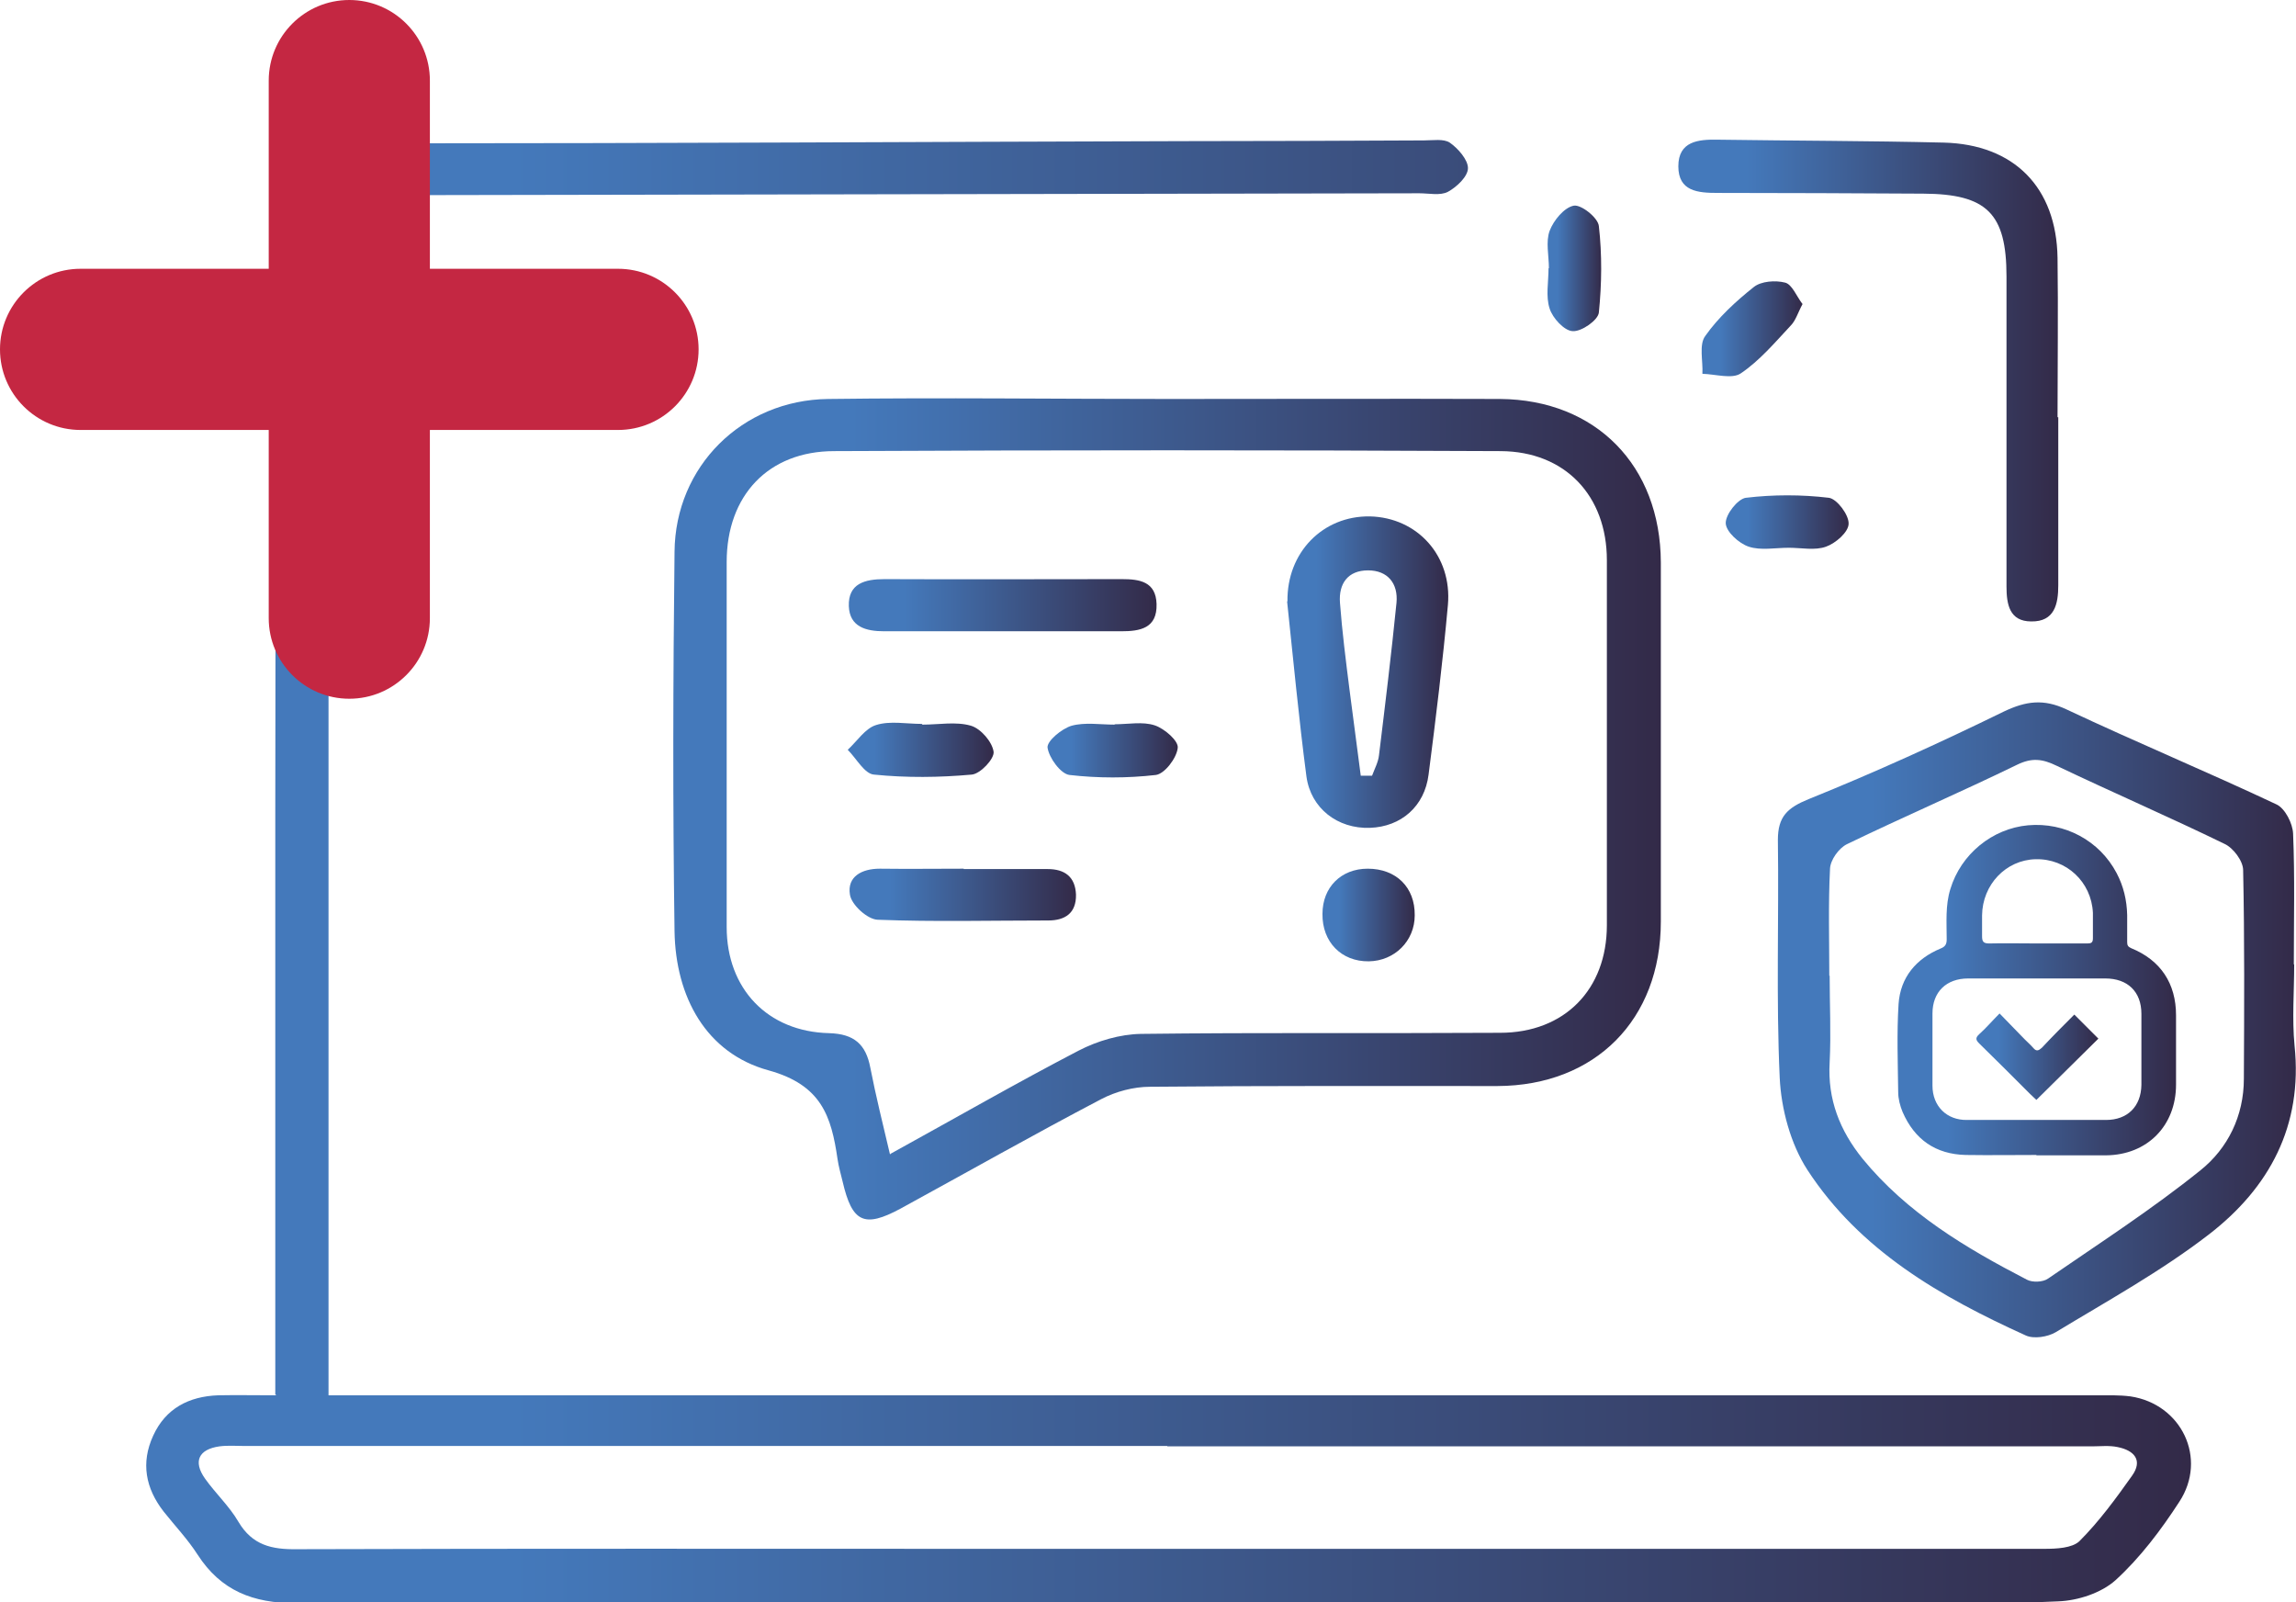
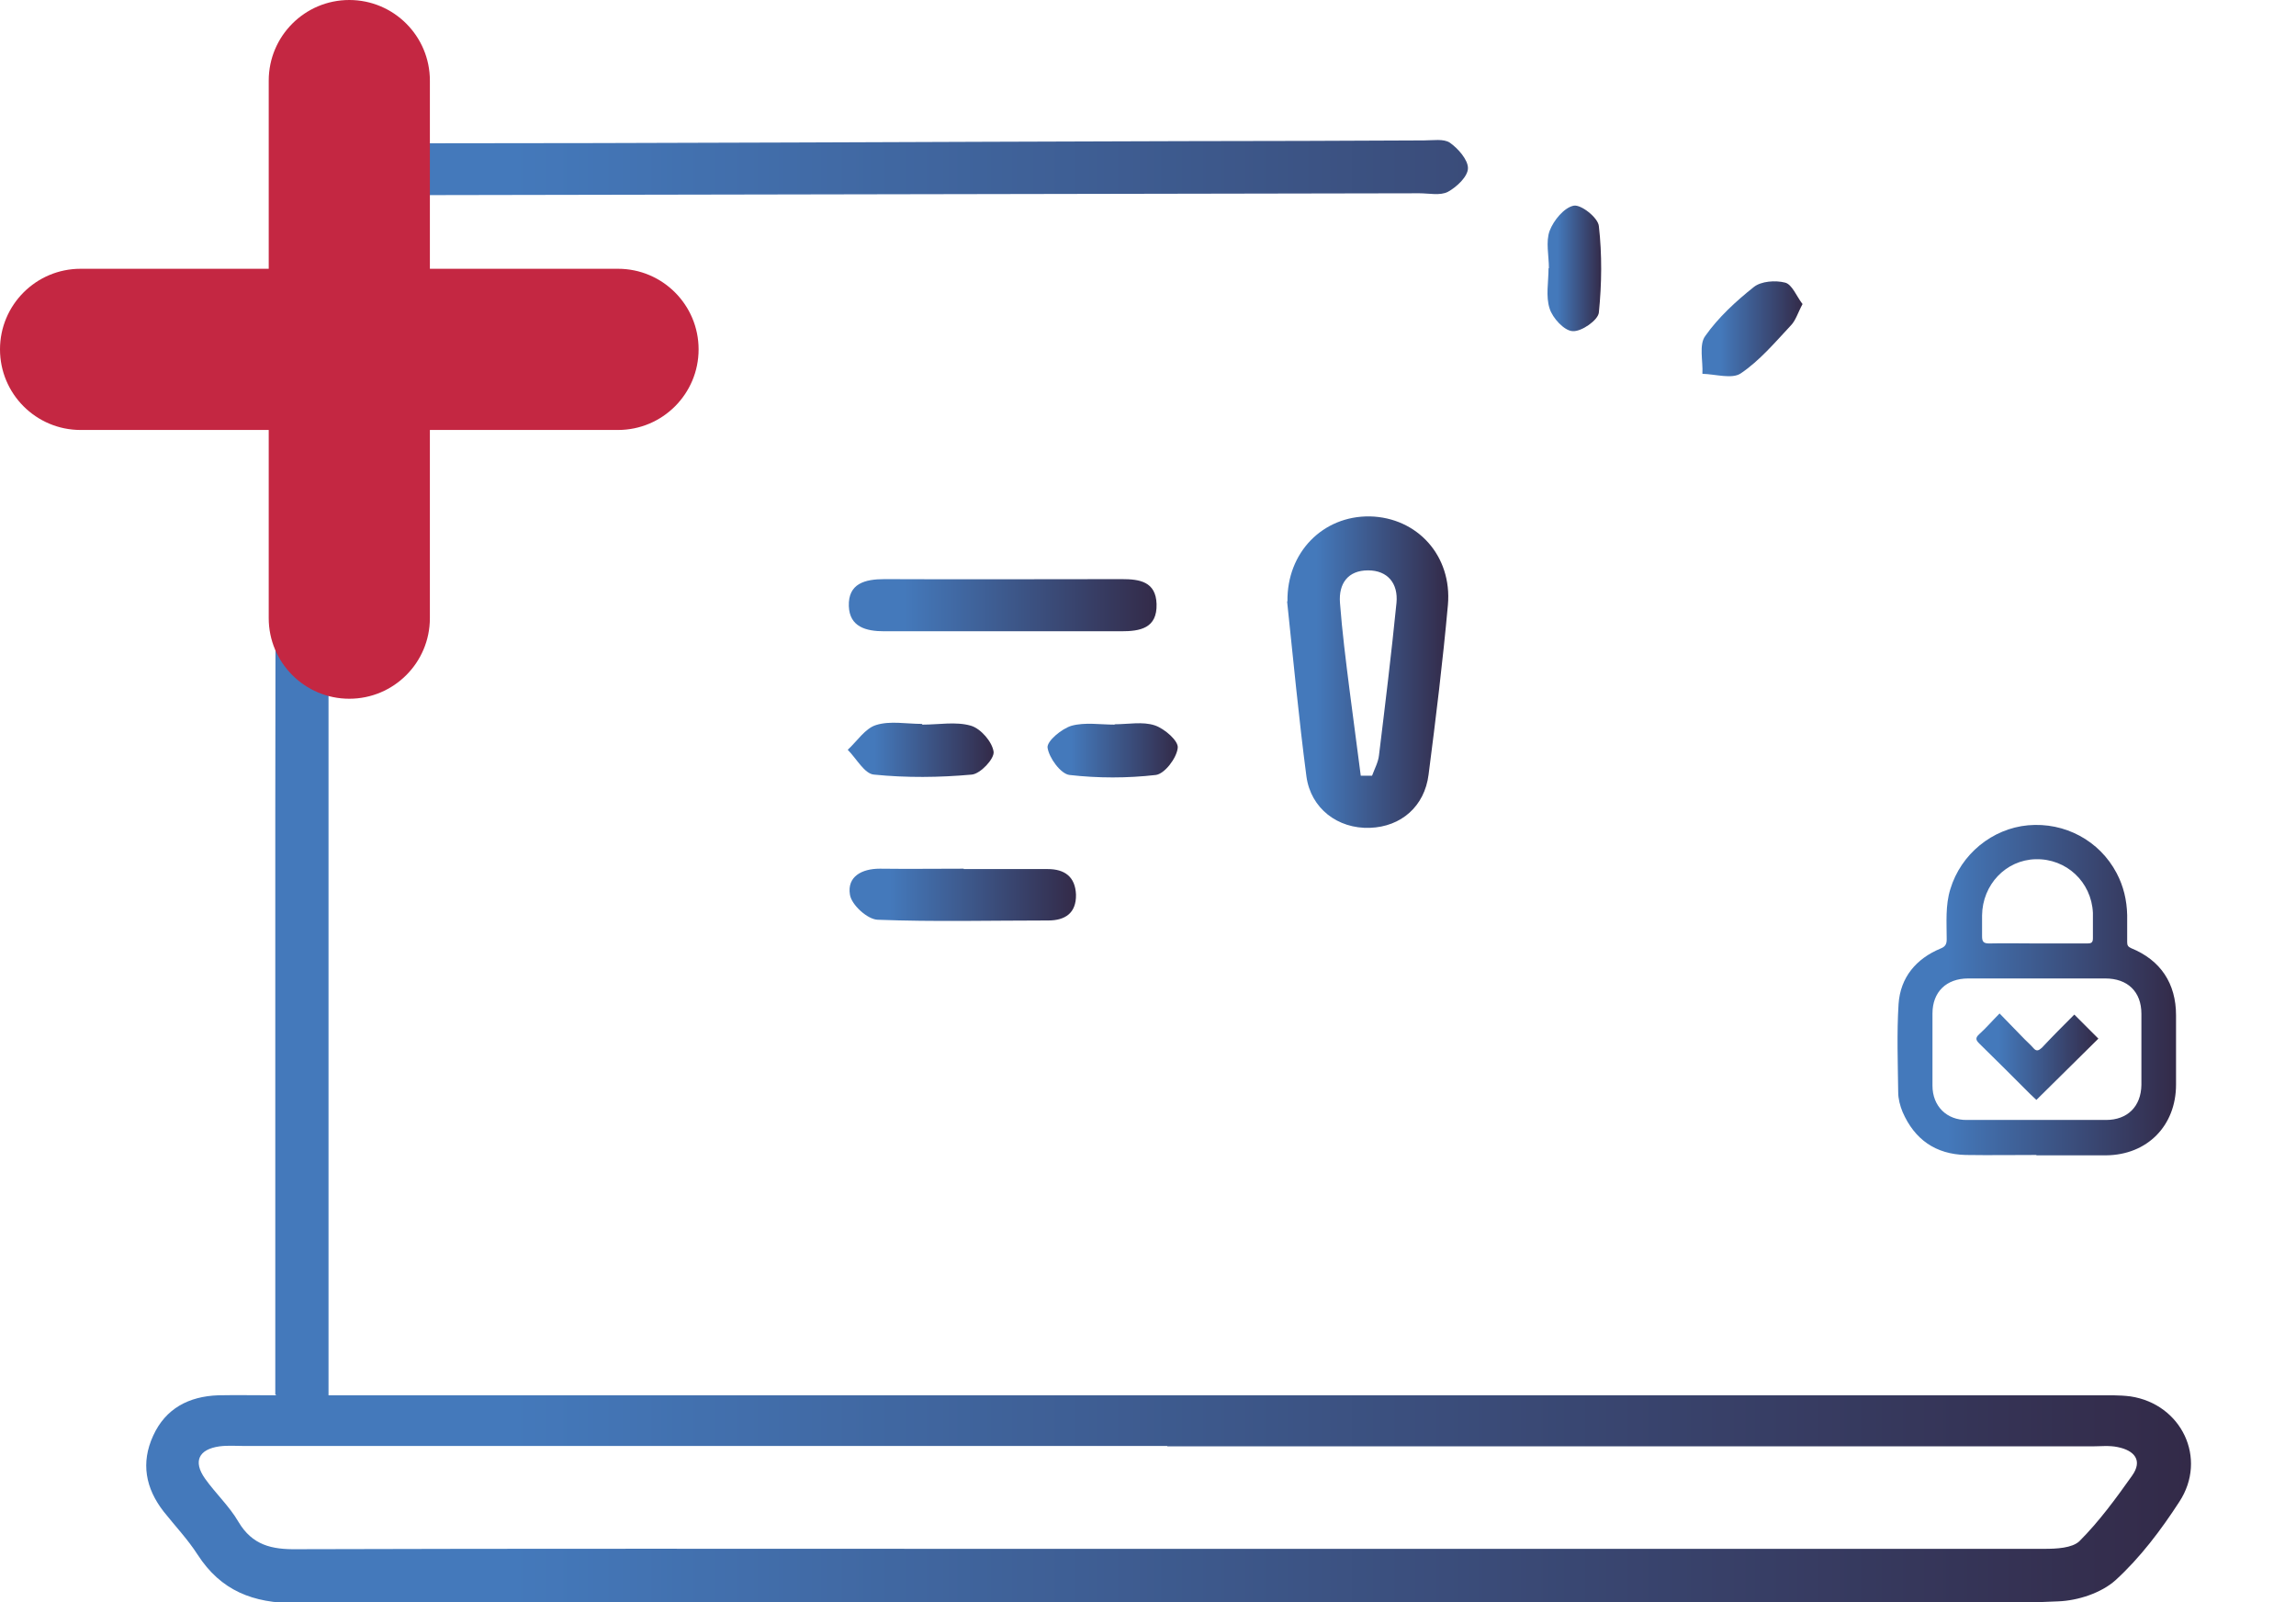
<svg xmlns="http://www.w3.org/2000/svg" xmlns:xlink="http://www.w3.org/1999/xlink" id="Capa_2" data-name="Capa 2" viewBox="0 0 62.97 43.94">
  <defs>
    <style>      .cls-1 {        fill: #c42742;      }      .cls-2 {        fill: url(#Degradado_sin_nombre_221);      }      .cls-3 {        fill: url(#Degradado_sin_nombre_221-10);      }      .cls-4 {        fill: url(#Degradado_sin_nombre_221-13);      }      .cls-5 {        fill: url(#Degradado_sin_nombre_221-12);      }      .cls-6 {        fill: url(#Degradado_sin_nombre_221-15);      }      .cls-7 {        fill: url(#Degradado_sin_nombre_221-14);      }      .cls-8 {        fill: url(#Degradado_sin_nombre_221-11);      }      .cls-9 {        fill: url(#Degradado_sin_nombre_221-3);      }      .cls-10 {        fill: url(#Degradado_sin_nombre_221-4);      }      .cls-11 {        fill: url(#Degradado_sin_nombre_221-8);      }      .cls-12 {        fill: url(#Degradado_sin_nombre_221-5);      }      .cls-13 {        fill: url(#Degradado_sin_nombre_221-2);      }      .cls-14 {        fill: url(#Degradado_sin_nombre_221-9);      }      .cls-15 {        fill: url(#Degradado_sin_nombre_221-6);      }      .cls-16 {        fill: url(#Degradado_sin_nombre_221-7);      }    </style>
    <linearGradient id="Degradado_sin_nombre_221" data-name="Degradado sin nombre 221" x1="52.04" y1="27.14" x2="59.69" y2="27.14" gradientUnits="userSpaceOnUse">
      <stop offset=".18" stop-color="#4479bb" />
      <stop offset="1" stop-color="#332a48" />
    </linearGradient>
    <linearGradient id="Degradado_sin_nombre_221-2" data-name="Degradado sin nombre 221" x1="54.21" y1="28.98" x2="57.55" y2="28.98" xlink:href="#Degradado_sin_nombre_221" />
    <linearGradient id="Degradado_sin_nombre_221-3" data-name="Degradado sin nombre 221" x1="3.98" y1="23.88" x2="60.06" y2="23.88" xlink:href="#Degradado_sin_nombre_221" />
    <linearGradient id="Degradado_sin_nombre_221-4" data-name="Degradado sin nombre 221" x1="18.47" y1="22.19" x2="45.55" y2="22.19" xlink:href="#Degradado_sin_nombre_221" />
    <linearGradient id="Degradado_sin_nombre_221-5" data-name="Degradado sin nombre 221" x1="48.77" y1="27.98" x2="62.97" y2="27.98" xlink:href="#Degradado_sin_nombre_221" />
    <linearGradient id="Degradado_sin_nombre_221-6" data-name="Degradado sin nombre 221" x1="46.02" y1="10.43" x2="56.45" y2="10.43" xlink:href="#Degradado_sin_nombre_221" />
    <linearGradient id="Degradado_sin_nombre_221-7" data-name="Degradado sin nombre 221" x1="42.45" y1="7.35" x2="43.93" y2="7.35" xlink:href="#Degradado_sin_nombre_221" />
    <linearGradient id="Degradado_sin_nombre_221-8" data-name="Degradado sin nombre 221" x1="46.68" y1="9.02" x2="49.44" y2="9.02" xlink:href="#Degradado_sin_nombre_221" />
    <linearGradient id="Degradado_sin_nombre_221-9" data-name="Degradado sin nombre 221" x1="47.33" y1="14.32" x2="50.7" y2="14.32" xlink:href="#Degradado_sin_nombre_221" />
    <linearGradient id="Degradado_sin_nombre_221-10" data-name="Degradado sin nombre 221" x1="35.31" y1="18.43" x2="39.73" y2="18.43" xlink:href="#Degradado_sin_nombre_221" />
    <linearGradient id="Degradado_sin_nombre_221-11" data-name="Degradado sin nombre 221" x1="23.28" y1="16.6" x2="31.72" y2="16.6" xlink:href="#Degradado_sin_nombre_221" />
    <linearGradient id="Degradado_sin_nombre_221-12" data-name="Degradado sin nombre 221" x1="23.29" y1="24.54" x2="29.51" y2="24.54" xlink:href="#Degradado_sin_nombre_221" />
    <linearGradient id="Degradado_sin_nombre_221-13" data-name="Degradado sin nombre 221" x1="23.26" y1="20.57" x2="27.25" y2="20.57" xlink:href="#Degradado_sin_nombre_221" />
    <linearGradient id="Degradado_sin_nombre_221-14" data-name="Degradado sin nombre 221" x1="36.27" y1="25.09" x2="38.8" y2="25.09" xlink:href="#Degradado_sin_nombre_221" />
    <linearGradient id="Degradado_sin_nombre_221-15" data-name="Degradado sin nombre 221" x1="28.73" y1="20.57" x2="32.31" y2="20.57" xlink:href="#Degradado_sin_nombre_221" />
  </defs>
  <g id="Capa_1-2" data-name="Capa 1">
    <g>
      <g>
        <path class="cls-2" d="M55.86,31.67c-.65,0-1.3.01-1.95,0-.82-.02-1.4-.42-1.73-1.18-.07-.17-.12-.36-.12-.54-.01-.81-.04-1.62.01-2.42.05-.73.48-1.24,1.15-1.52.13-.05.17-.12.17-.25,0-.46-.04-.93.1-1.38.29-.96,1.15-1.66,2.13-1.75,1.01-.09,1.96.42,2.43,1.31.19.36.28.74.29,1.15,0,.25,0,.49,0,.74,0,.09.02.13.11.17.81.33,1.23.97,1.23,1.84,0,.63,0,1.27,0,1.9,0,1.13-.79,1.93-1.92,1.94-.64,0-1.28,0-1.92,0ZM55.85,30.71h0c.64,0,1.28,0,1.91,0,.59,0,.96-.37.97-.96,0-.65,0-1.3,0-1.95,0-.61-.38-.97-.99-.97-1.25,0-2.51,0-3.76,0-.6,0-.98.37-.98.96,0,.66,0,1.32,0,1.98,0,.56.39.95.95.94.63,0,1.27,0,1.9,0ZM55.86,25.87c.46,0,.93,0,1.39,0,.1,0,.15-.02.15-.14,0-.23,0-.47,0-.7-.04-.85-.73-1.49-1.57-1.47-.82.02-1.46.7-1.47,1.54,0,.19,0,.38,0,.57,0,.14.03.2.19.2.44-.01.88,0,1.32,0Z" />
        <path class="cls-13" d="M56.88,27.81c.24.24.46.46.67.67-.56.55-1.12,1.11-1.7,1.68-.04-.04-.11-.1-.17-.16-.47-.47-.93-.93-1.4-1.39-.09-.09-.11-.15,0-.25.19-.17.36-.37.56-.57.24.25.47.48.69.71.08.08.16.15.23.23.09.11.15.08.24,0,.29-.31.59-.61.89-.91Z" />
        <path class="cls-9" d="M7.55,38.24c0-.42,0-.7,0-.99,0-9.91-.01-19.82.03-29.73,0-.8.24-1.69.64-2.38.57-1,1.64-1.21,2.77-1.21,7.16,0,14.31-.04,21.47-.06,2.2,0,4.4-.01,6.6-.02.24,0,.53-.05.7.06.23.16.5.47.5.7,0,.23-.31.52-.55.65-.21.11-.52.04-.78.04-9.06.02-18.13.03-27.19.05-.4,0-.8,0-1.19.03-.87.08-1.46.67-1.54,1.54-.02.18,0,.37,0,.56,0,9.96,0,19.93,0,29.89,0,.26,0,.52,0,.89.44,0,.8,0,1.16,0,15.77,0,31.54,0,47.31,0,.32,0,.64-.01.95.03,1.4.21,2.12,1.7,1.34,2.89-.5.77-1.07,1.53-1.75,2.15-.39.35-1.03.56-1.57.58-1.59.08-3.18.03-4.77.03-14.52,0-29.05,0-43.57.02-1.17,0-2.05-.34-2.69-1.33-.27-.42-.62-.79-.93-1.18-.5-.64-.63-1.34-.29-2.08.34-.75.98-1.08,1.78-1.11.5-.01,1,0,1.6,0ZM32.01,39.65c-8.43,0-16.85,0-25.28,0-.24,0-.48-.02-.71.01-.57.08-.73.41-.4.88.29.41.67.76.92,1.19.38.64.91.76,1.6.75,6.33-.02,12.66-.01,19-.01,9.64,0,19.29,0,28.93,0,.33,0,.76-.02.96-.21.54-.54,1-1.17,1.44-1.79.31-.43.06-.7-.39-.79-.23-.05-.48-.02-.71-.02-8.45,0-16.9,0-25.35,0Z" />
-         <path class="cls-10" d="M32.08,10.94c3.02,0,6.04-.01,9.06,0,2.63.02,4.4,1.83,4.41,4.48,0,3.28,0,6.57,0,9.85,0,2.69-1.8,4.5-4.48,4.51-3.18,0-6.36-.01-9.53.02-.45,0-.94.13-1.34.34-1.85.97-3.67,2-5.5,3-1,.54-1.33.38-1.59-.74-.05-.21-.11-.41-.14-.62-.17-1.17-.44-2.03-1.89-2.43-1.72-.47-2.55-2.02-2.58-3.81-.05-3.47-.04-6.94,0-10.41.02-2.34,1.85-4.16,4.21-4.19,3.12-.04,6.25,0,9.38,0ZM24.42,31.64c1.78-.98,3.45-1.94,5.16-2.83.52-.27,1.14-.45,1.71-.46,3.28-.04,6.57-.01,9.85-.03,1.77,0,2.93-1.19,2.93-2.95,0-3.34,0-6.68,0-10.01,0-1.76-1.14-2.98-2.91-2.99-6.09-.03-12.19-.03-18.28,0-1.81,0-2.95,1.22-2.95,3.04,0,3.34,0,6.68,0,10.01,0,1.69,1.12,2.87,2.81,2.91.69.02,1.01.31,1.13.95.15.77.34,1.53.54,2.38Z" />
-         <path class="cls-12" d="M62.92,26.45c0,.74-.06,1.49.01,2.22.23,2.2-.69,3.9-2.35,5.18-1.31,1.01-2.78,1.82-4.2,2.68-.22.13-.6.19-.82.09-2.34-1.06-4.55-2.33-5.99-4.54-.46-.71-.72-1.67-.76-2.53-.1-2.17-.02-4.34-.05-6.52,0-.64.26-.88.85-1.12,1.81-.73,3.59-1.54,5.35-2.4.61-.29,1.09-.35,1.71-.06,1.91.9,3.86,1.71,5.77,2.61.23.11.44.52.45.8.05,1.19.02,2.38.02,3.58ZM50.18,26.75c0,.79.04,1.59,0,2.38-.06,1.02.28,1.87.9,2.64,1.22,1.49,2.83,2.45,4.51,3.32.15.08.44.07.58-.03,1.41-.97,2.85-1.9,4.18-2.97.75-.6,1.19-1.49,1.19-2.51.01-1.91.02-3.82-.02-5.72,0-.25-.27-.61-.51-.72-1.52-.74-3.07-1.41-4.6-2.14-.39-.19-.68-.23-1.09-.03-1.54.75-3.12,1.43-4.67,2.18-.22.11-.45.43-.46.67-.05.98-.02,1.96-.02,2.94Z" />
-         <path class="cls-15" d="M56.45,11.44c0,1.54,0,3.07,0,4.61,0,.51-.1,1-.74.99-.6,0-.68-.47-.68-.96,0-2.83,0-5.67,0-8.5,0-1.73-.54-2.26-2.28-2.27-1.88-.01-3.76-.02-5.64-.02-.54,0-1.08-.04-1.08-.73,0-.69.55-.74,1.08-.73,2.07.03,4.13.03,6.2.08,1.93.05,3.09,1.23,3.12,3.16.02,1.46,0,2.91,0,4.37,0,0,.02,0,.03,0Z" />
        <path class="cls-16" d="M42.48,7.35c0-.34-.09-.72.02-1.02.11-.29.4-.64.66-.69.2-.04.67.33.69.56.09.78.08,1.59,0,2.37-.02.21-.48.53-.72.51-.23-.01-.55-.36-.63-.62-.11-.33-.03-.73-.03-1.1Z" />
        <path class="cls-11" d="M49.44,8.33c-.13.24-.19.46-.33.6-.43.46-.85.96-1.37,1.31-.24.16-.69.02-1.05.01.02-.35-.1-.8.08-1.04.36-.51.84-.95,1.33-1.34.2-.16.59-.19.86-.12.19.05.31.37.47.58Z" />
-         <path class="cls-14" d="M49.06,15.02c-.37,0-.77.08-1.1-.03-.27-.09-.62-.41-.63-.64-.01-.24.33-.67.55-.7.75-.09,1.53-.09,2.28,0,.22.03.55.47.54.71,0,.23-.36.54-.62.63-.3.11-.68.03-1.02.03Z" />
        <path class="cls-3" d="M35.31,16.49c-.02-1.34.97-2.35,2.26-2.33,1.3.03,2.26,1.08,2.14,2.43-.14,1.55-.33,3.1-.53,4.65-.11.87-.75,1.43-1.61,1.46-.88.03-1.62-.53-1.74-1.41-.21-1.6-.36-3.2-.53-4.8ZM37.32,21.27c.1,0,.21,0,.31,0,.07-.19.17-.37.19-.56.17-1.39.34-2.78.48-4.18.05-.53-.24-.89-.78-.89-.55,0-.81.36-.77.89.06.79.16,1.58.26,2.37.1.79.21,1.58.31,2.37Z" />
        <path class="cls-8" d="M27.5,17.31c-1.08,0-2.17,0-3.25,0-.5,0-.95-.12-.97-.69-.02-.62.44-.74.98-.74,2.17.01,4.34,0,6.51,0,.49,0,.93.07.95.68.02.67-.45.75-.97.75-1.08,0-2.17,0-3.25,0Z" />
        <path class="cls-5" d="M26.43,23.83c.77,0,1.54,0,2.3,0,.47,0,.76.21.78.7.01.51-.3.71-.76.71-1.56,0-3.13.04-4.68-.02-.28-.01-.72-.41-.76-.69-.08-.49.32-.71.82-.71.77.01,1.54,0,2.3,0Z" />
        <path class="cls-4" d="M25.3,19.87c.45,0,.92-.09,1.33.03.27.08.58.44.62.71.03.19-.36.61-.6.63-.89.08-1.79.09-2.68,0-.26-.02-.48-.44-.72-.68.26-.24.48-.59.78-.68.38-.12.83-.03,1.25-.03,0,0,0,0,0,0Z" />
-         <path class="cls-7" d="M38.8,25.1c0,.7-.55,1.25-1.26,1.26-.75.01-1.28-.53-1.27-1.3,0-.73.51-1.24,1.24-1.24.78,0,1.3.51,1.29,1.28Z" />
        <path class="cls-6" d="M30.57,19.86c.37,0,.77-.08,1.1.03.27.09.66.43.63.62-.03.28-.36.71-.6.74-.78.09-1.59.09-2.37,0-.24-.03-.56-.47-.6-.75-.02-.18.39-.52.66-.6.37-.1.78-.03,1.18-.03Z" />
      </g>
      <path class="cls-1" d="M16.95,7.37h-5.16V2.21c0-1.22-.99-2.21-2.21-2.21s-2.21.99-2.21,2.21v5.16H2.21c-1.22,0-2.21.99-2.21,2.21s.99,2.21,2.21,2.21h5.16v5.16c0,1.22.99,2.21,2.21,2.21s2.21-.99,2.21-2.21v-5.16h5.16c1.22,0,2.21-.99,2.21-2.21s-.99-2.21-2.21-2.21Z" />
    </g>
  </g>
</svg>